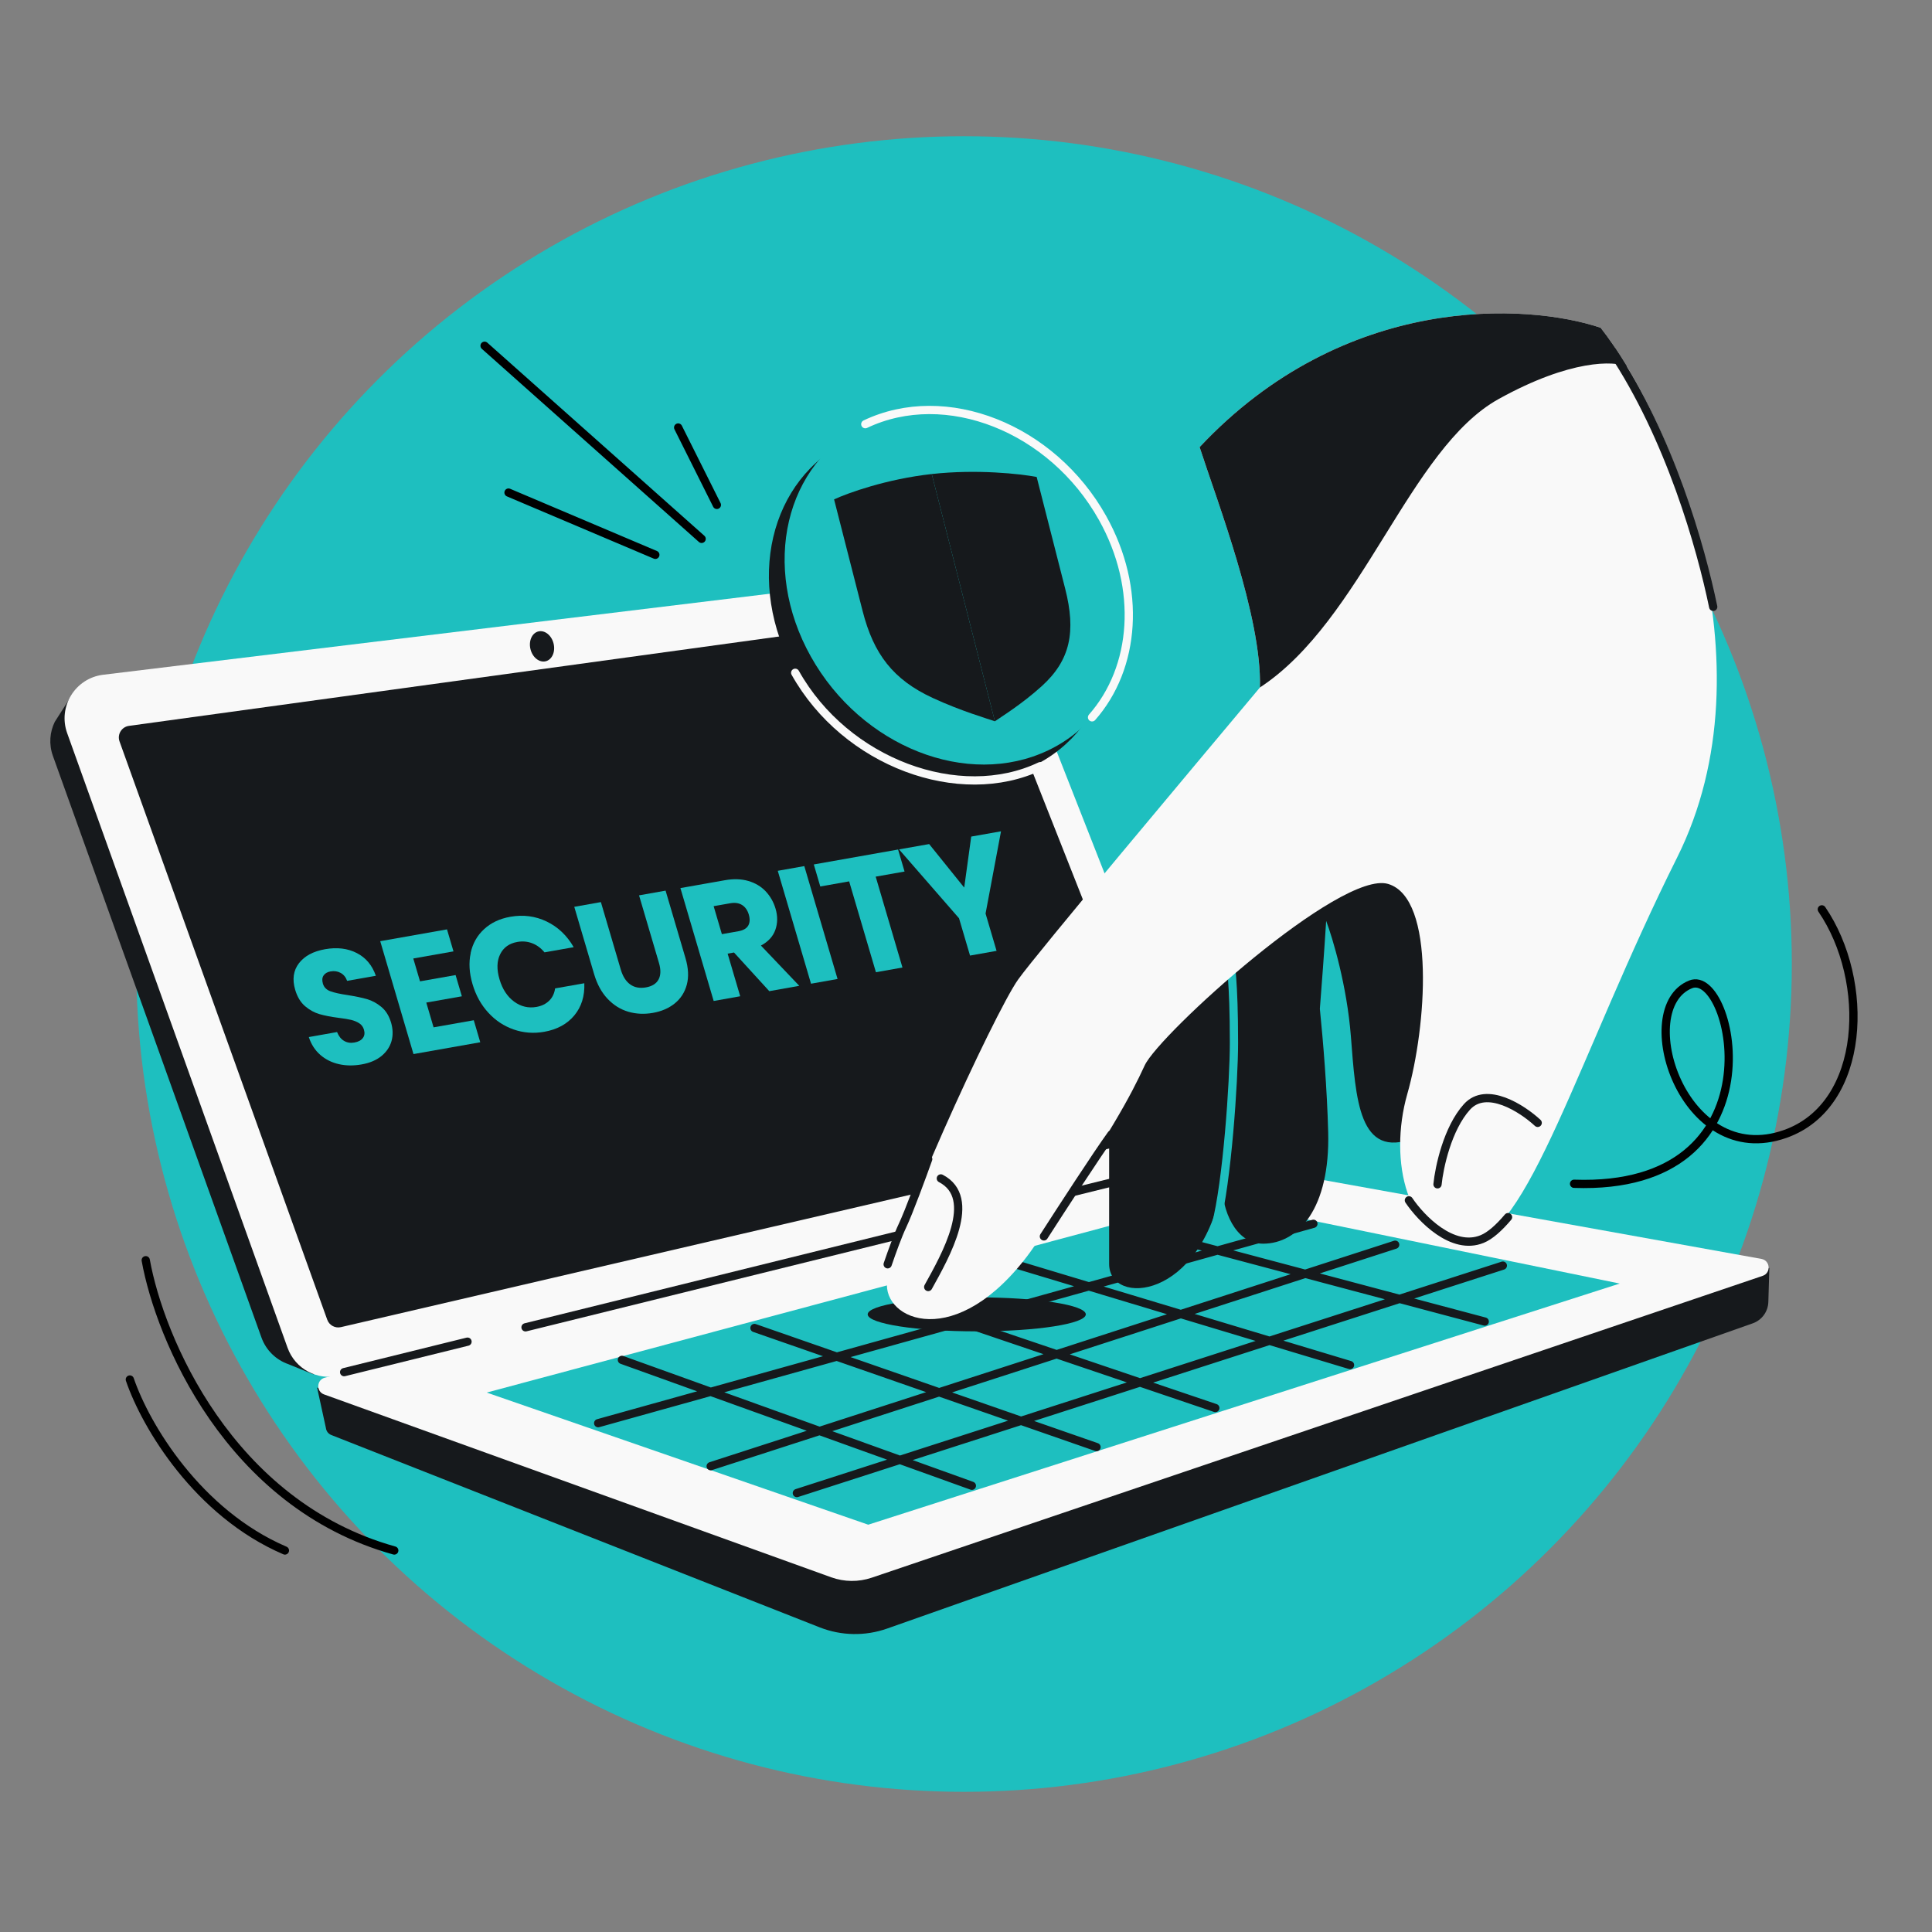
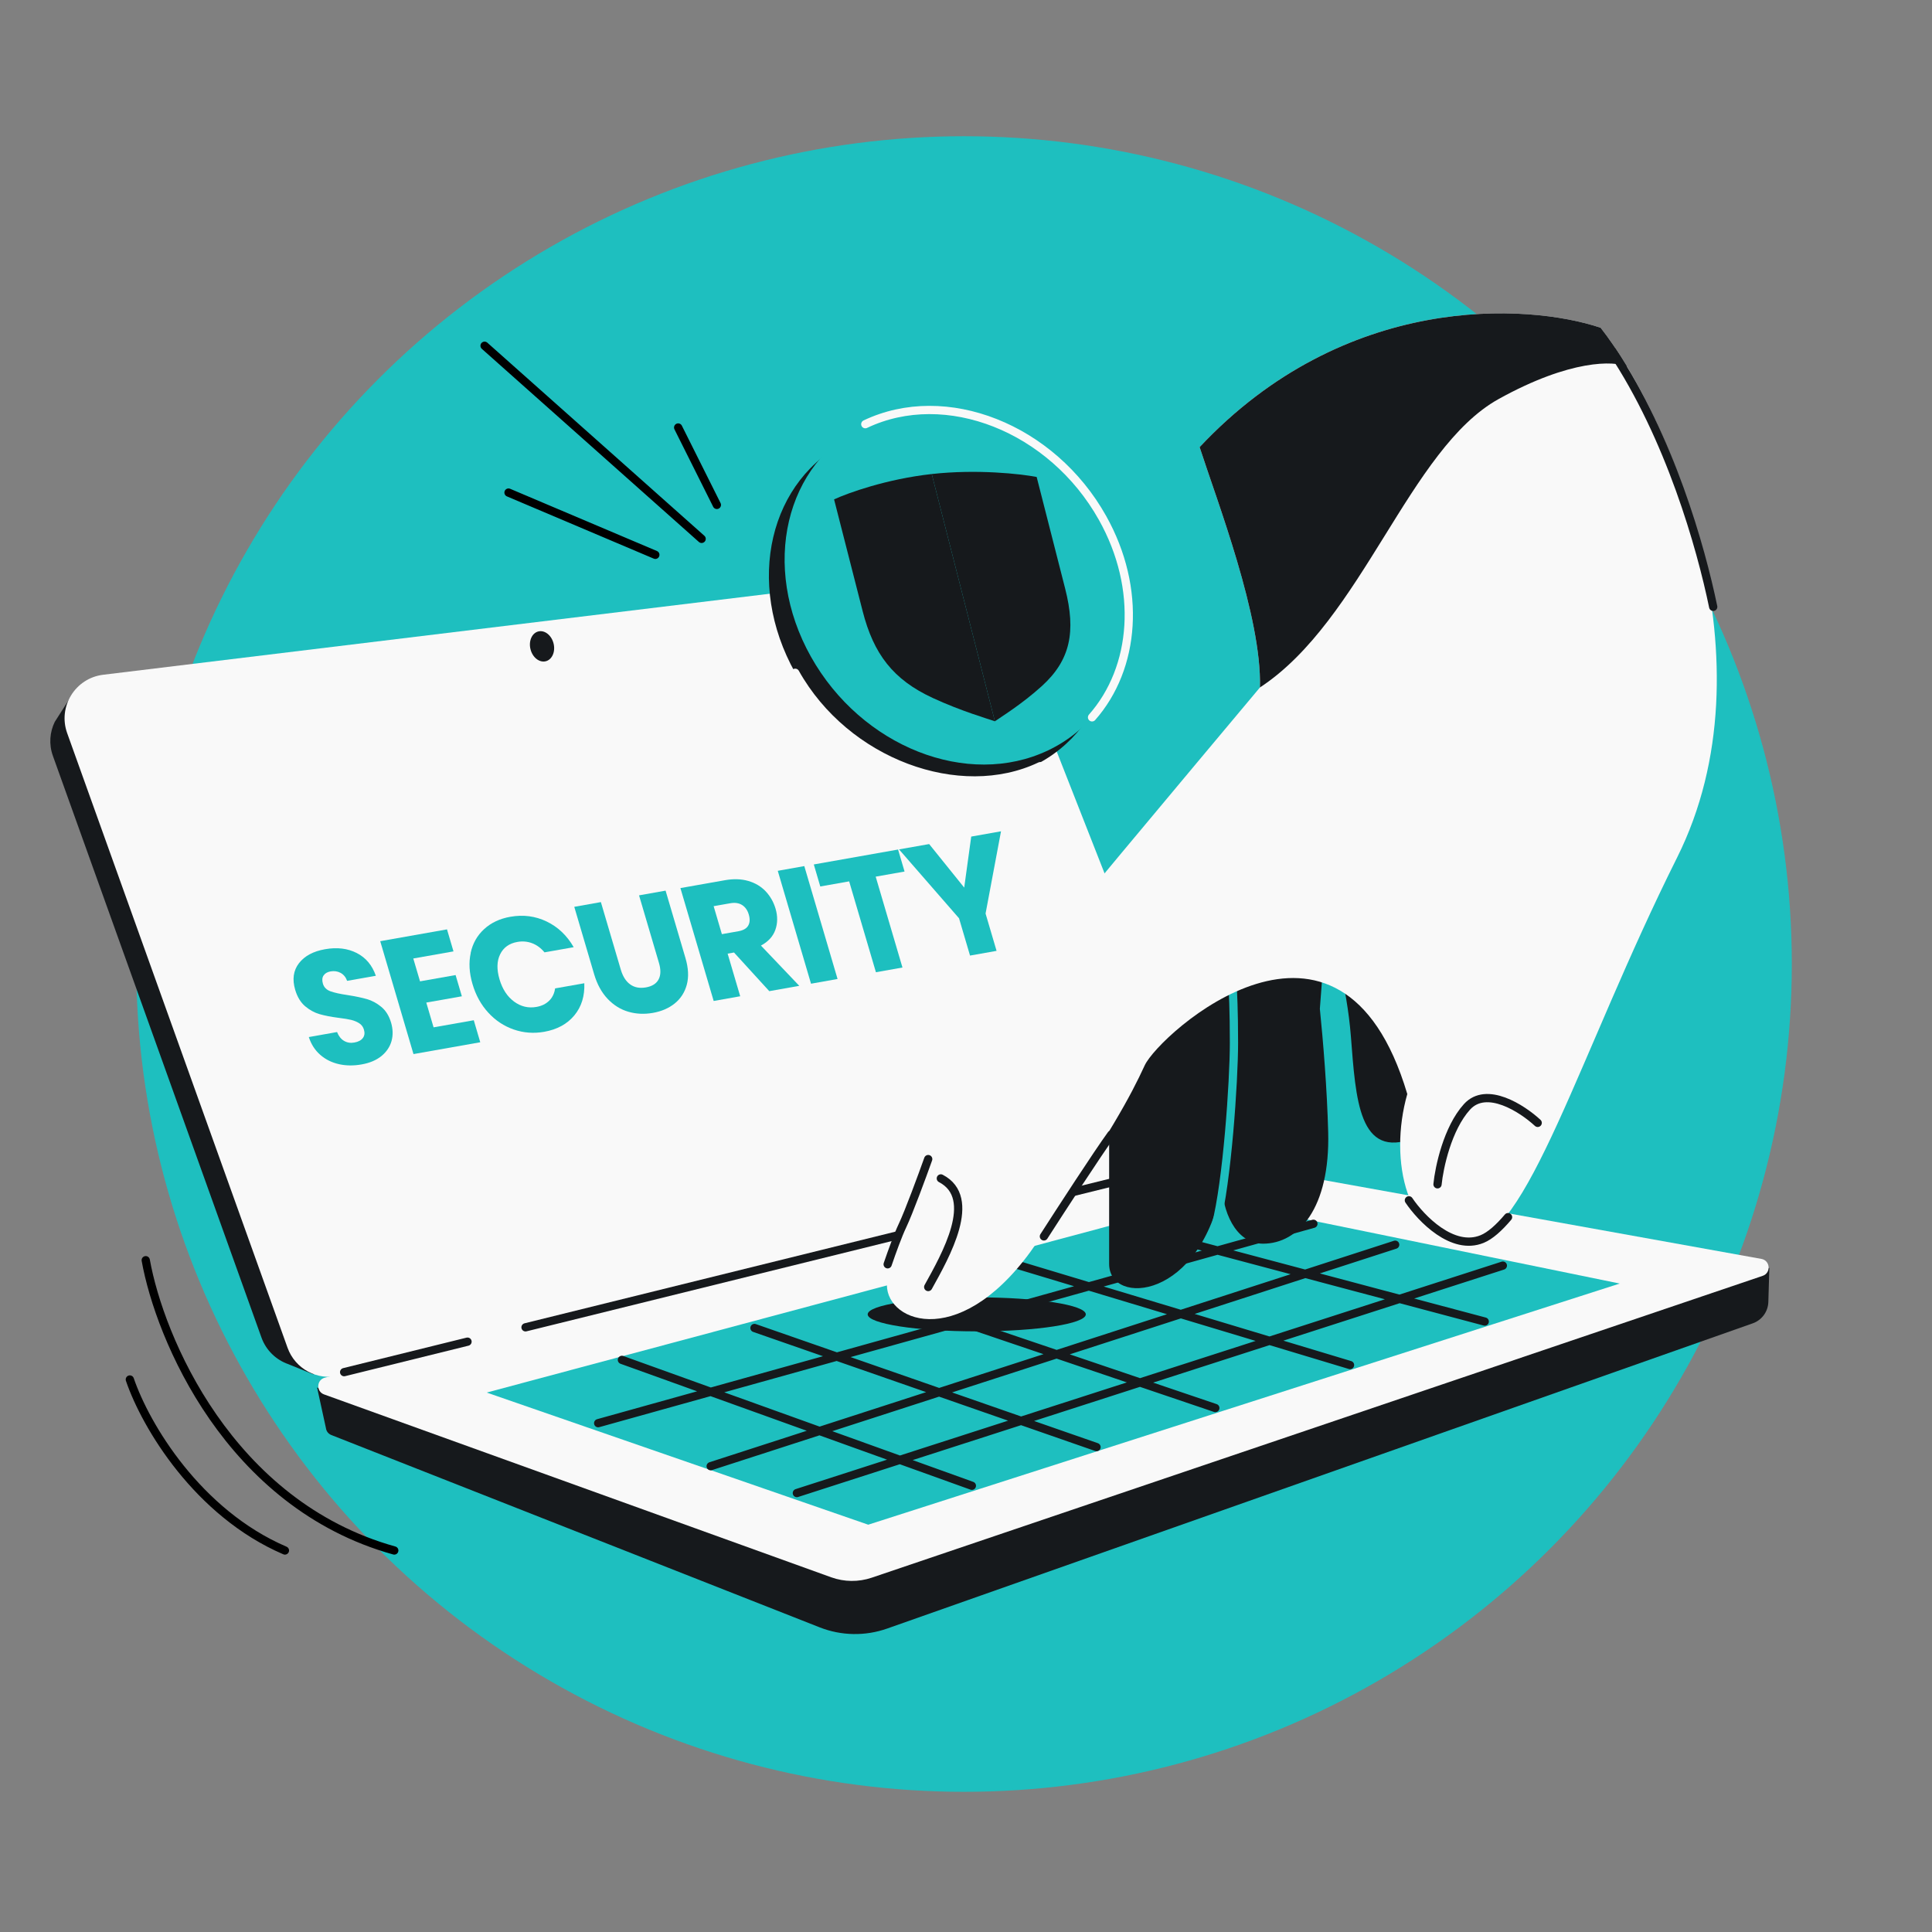
<svg xmlns="http://www.w3.org/2000/svg" width="468" height="468" viewBox="0 0 468 468" fill="none">
  <rect x="0" y="0" width="468" height="468" fill="#808080" stroke="none" />
  <g clip-path="url(#clip0_5021_13086)">
    <circle cx="233.521" cy="233.521" r="200.521" fill="#1EBFBF" />
    <path d="M198.545 394.201L80.279 347.623C79.472 347.305 79.036 346.632 78.948 345.921L76.811 336.116L90.947 341L294.388 290.522L414.381 312.127L428.598 307.138L428.357 315.378C428.288 317.721 426.785 319.781 424.574 320.56L214.895 394.496C209.587 396.368 203.782 396.263 198.545 394.201Z" fill="#16191C" />
    <path d="M78.713 333.715L292.216 280.741L426.673 304.951C428.835 305.34 429.059 308.352 426.978 309.057L211.168 382.172C207.976 383.253 204.512 383.219 201.342 382.076L78.504 337.779C76.526 337.066 76.673 334.221 78.713 333.715Z" fill="#F9F9F9" />
    <path d="M274.103 268.71L229.576 153.8C227.834 149.302 223.282 146.541 218.488 147.074L23.009 168.801C22.107 168.901 21.195 168.885 20.297 168.754L17.443 168.337L13.272 174.85C12.064 177.314 11.794 180.256 12.816 183.108L63.334 323.997C64.455 327.123 66.904 329.423 69.842 330.449L75.929 332.928L77.017 330.449L266.775 282.864C272.977 281.309 276.413 274.672 274.103 268.71Z" fill="#16191C" />
    <path d="M291.958 273.676L240.682 143.115C239.383 139.808 236.012 137.797 232.484 138.226L24.996 163.449C18.224 164.273 13.968 171.171 16.271 177.593L69.655 326.475C71.492 331.598 76.901 334.507 82.188 333.215L287.043 283.153C291.213 282.134 293.527 277.672 291.958 273.676Z" fill="#F9F9F9" />
-     <path d="M79.269 319.677L28.956 179.601C28.347 177.905 29.454 176.079 31.239 175.833L232.449 148.172C233.743 147.994 234.992 148.724 235.472 149.94L283.46 271.434C284.097 273.045 283.152 274.845 281.465 275.237L82.58 321.48C81.178 321.806 79.755 321.031 79.269 319.677Z" fill="#16191C" />
    <ellipse cx="131.299" cy="156.57" rx="2.88" ry="3.72" transform="rotate(-13.911 131.299 156.57)" fill="#16191C" />
    <path d="M288.99 281.567L127.302 321.525M83.362 332.384L113.249 324.998" stroke="#16191C" stroke-width="2" stroke-linecap="round" />
    <path d="M117.895 337.329L149.287 328.924L179.959 320.712L210.316 312.585L240.33 304.549L270.602 296.444L292.735 290.518L319.641 296.029L341.241 300.453L366.799 305.688L392.357 310.923L361.85 320.712L328.992 331.256L296.337 341.734L267.193 351.085L237.44 360.632L210.316 369.336L190.522 362.481L170.729 355.626L141.804 345.609L117.895 337.329Z" fill="#1EBFBF" />
    <path d="M240.329 304.549L263.763 311.607M270.602 296.444L294.937 302.916M198.52 346.633L172.151 337.148M198.52 346.633L217.98 353.633L235.421 359.906M198.52 346.633L227.487 337.26M198.52 346.633L172.151 355.165M172.151 337.148L202.702 328.631M172.151 337.148L144.897 344.746M172.151 337.148L150.648 329.413M247.343 344.174L227.487 337.26M247.343 344.174L307.517 324.787M247.343 344.174L193.026 361.674M247.343 344.174L265.617 350.537M227.487 337.26L202.702 328.631M227.487 337.26L255.954 328.049M202.702 328.631L232.858 320.223M202.702 328.631L182.761 321.688M232.858 320.223L255.954 328.049M232.858 320.223L263.763 311.607M255.954 328.049L276.145 334.891L294.396 341.076M255.954 328.049L286.035 318.316M307.517 324.787L286.035 318.316M307.517 324.787L364.043 306.576M307.517 324.787L327.024 330.663M286.035 318.316L263.763 311.607M286.035 318.316L316.174 308.564M263.763 311.607L294.937 302.916M294.937 302.916L316.174 308.564M294.937 302.916L312.459 298.031L318.153 296.444M316.174 308.564L339.011 314.638L359.656 320.129M316.174 308.564L337.964 301.513" stroke="#16191C" stroke-width="2" stroke-linecap="round" />
    <path d="M82.132 257.785C80.412 257.402 78.902 256.665 77.612 255.551C76.322 254.438 75.383 252.99 74.806 251.215L81.647 249.999C82.048 250.997 82.608 251.711 83.348 252.14C84.078 252.57 84.908 252.706 85.836 252.538C86.785 252.371 87.469 252.013 87.89 251.454C88.311 250.906 88.397 250.229 88.16 249.422C87.963 248.746 87.576 248.224 87.008 247.864C86.44 247.504 85.792 247.235 85.073 247.058C84.355 246.88 83.344 246.725 82.06 246.562C80.189 246.321 78.641 246.018 77.407 245.662C76.172 245.307 75.006 244.668 73.909 243.745C72.822 242.813 72.015 241.494 71.509 239.78C70.755 237.239 71.065 235.085 72.417 233.329C73.77 231.572 75.884 230.437 78.74 229.934C81.646 229.42 84.204 229.727 86.414 230.855C88.623 231.982 90.161 233.821 91.046 236.371L84.083 237.598C83.774 236.721 83.255 236.088 82.525 235.678C81.795 235.279 80.986 235.153 80.078 235.31C79.301 235.447 78.737 235.773 78.387 236.291C78.037 236.798 77.98 237.465 78.218 238.272C78.476 239.16 79.086 239.772 80.028 240.119C80.98 240.467 82.386 240.781 84.257 241.052C86.138 241.353 87.696 241.676 88.92 242.032C90.145 242.388 91.301 243.017 92.388 243.919C93.474 244.821 94.25 246.089 94.736 247.723C95.19 249.286 95.23 250.761 94.845 252.167C94.45 253.574 93.64 254.782 92.414 255.8C91.177 256.808 89.576 257.495 87.598 257.841C85.67 258.187 83.842 258.168 82.122 257.785L82.132 257.785Z" fill="#1DBFBF" />
    <path d="M100.112 232.181L101.744 237.716L110.362 236.196L111.88 241.339L103.262 242.859L105.028 248.859L114.766 247.139L116.336 252.473L100.16 255.335L92.104 227.989L108.28 225.127L109.85 230.461L100.112 232.181Z" fill="#1DBFBF" />
    <path d="M114.006 230.849C114.506 228.532 115.595 226.605 117.272 225.069C118.939 223.533 121.054 222.529 123.618 222.078C126.756 221.523 129.688 221.908 132.424 223.224C135.161 224.54 137.346 226.617 138.97 229.445L131.897 230.693C131.031 229.648 130.026 228.907 128.892 228.48C127.758 228.053 126.565 227.949 125.334 228.169C123.356 228.515 121.958 229.514 121.151 231.166C120.343 232.808 120.295 234.829 120.998 237.219C121.7 239.608 122.883 241.409 124.528 242.621C126.172 243.833 127.993 244.266 129.971 243.909C131.202 243.689 132.209 243.198 133.003 242.435C133.796 241.672 134.284 240.669 134.468 239.425L141.542 238.178C141.663 241.268 140.862 243.87 139.127 245.962C137.393 248.054 134.967 249.383 131.829 249.939C129.276 250.39 126.809 250.204 124.44 249.38C122.071 248.557 120.011 247.196 118.271 245.288C116.521 243.38 115.254 241.085 114.459 238.382C113.663 235.68 113.516 233.175 114.026 230.859L114.006 230.849Z" fill="#1DBFBF" />
    <path d="M145.557 218.522L150.381 234.888C150.866 236.521 151.621 237.719 152.656 238.46C153.692 239.211 154.966 239.445 156.47 239.183C157.973 238.92 159 238.267 159.539 237.243C160.078 236.22 160.109 234.886 159.624 233.252L154.801 216.887L161.229 215.744L166.042 232.069C166.765 234.51 166.869 236.661 166.366 238.533C165.863 240.395 164.883 241.907 163.445 243.068C162.008 244.229 160.245 244.988 158.166 245.355C156.088 245.722 154.097 245.633 152.204 245.08C150.311 244.526 148.638 243.486 147.183 241.95C145.729 240.414 144.645 238.43 143.922 235.99L139.109 219.665L145.537 218.523L145.557 218.522Z" fill="#1DBFBF" />
    <path d="M186.338 240.081L177.802 230.731L176.258 231.003L179.305 241.329L172.877 242.471L164.821 215.125L175.618 213.217C177.697 212.85 179.587 212.908 181.277 213.403C182.967 213.897 184.367 214.737 185.486 215.921C186.594 217.106 187.391 218.505 187.867 220.109C188.404 221.924 188.384 223.641 187.819 225.241C187.253 226.841 186.089 228.111 184.328 229.052L193.614 238.802L186.359 240.091L186.338 240.081ZM174.874 226.284L178.86 225.582C180.041 225.372 180.836 224.922 181.245 224.213C181.655 223.503 181.7 222.613 181.38 221.524C181.07 220.486 180.54 219.722 179.769 219.231C178.998 218.741 178.027 218.596 176.856 218.806L172.87 219.508L174.864 226.284L174.874 226.284Z" fill="#1DBFBF" />
    <path d="M194.831 209.8L202.887 237.146L196.459 238.289L188.403 210.942L194.831 209.8Z" fill="#1DBFBF" />
    <path d="M217.546 205.784L219.116 211.118L212.123 212.355L218.609 234.368L212.181 235.51L205.695 213.498L198.701 214.735L197.132 209.401L217.556 205.784L217.546 205.784Z" fill="#1DBFBF" />
    <path d="M242.481 201.371L238.74 221.297L241.405 230.331L234.977 231.474L232.312 222.439L217.778 205.752L225.074 204.463L233.567 215.006L235.266 202.65L242.491 201.37L242.481 201.371Z" fill="#1DBFBF" />
    <path d="M250.084 185.662C269.588 176.376 275.486 151.161 263.257 129.342C251.028 107.524 225.303 97.364 205.799 106.65C186.296 115.936 180.398 141.151 192.627 162.97C204.856 184.788 230.581 194.948 250.084 185.662Z" fill="#16191C" />
    <path d="M251.958 185.603C232.455 194.889 204.856 184.788 192.627 162.969" stroke="#F9F9F9" stroke-width="2" stroke-linecap="round" />
    <path d="M253.892 181.765C273.395 172.479 279.293 147.264 267.064 125.446C254.835 103.627 229.11 93.468 209.607 102.754C190.103 112.04 184.205 137.255 196.434 159.073C208.663 180.892 234.388 191.051 253.892 181.765Z" fill="#1EBFBF" />
    <path d="M209.606 102.753C229.11 93.467 254.834 103.627 267.063 125.445C276.665 142.576 275.092 161.801 264.533 173.766" stroke="#F9F9F9" stroke-width="2" stroke-linecap="round" />
    <path d="M202.044 120.969C205.356 119.436 214.716 116.043 225.703 114.826L240.997 174.723C239.347 174.138 232.829 172.254 225.996 169.095C216.343 164.649 211.616 158.435 208.959 148.022L202.044 120.969Z" fill="#16191C" />
    <path d="M251.118 115.54C247.234 114.791 236.703 113.609 225.704 114.826L240.997 174.723C242.261 173.81 247.491 170.628 252.382 166.181C259.297 159.898 260.678 153.006 258.022 142.592L251.118 115.54Z" fill="#16191C" />
    <path d="M219.676 140.346L233.238 149.812L244.33 133.583" stroke="#1EBFBF" stroke-width="https://surfshark.com/wp-content/uploads/2023/11/9" />
    <path d="M268.672 248.15L276.334 232.278L291.111 225.711C301.319 219.014 321.735 206.959 321.735 212.315L329.625 208.728L346.603 215.662C349.711 233.915 353.25 271.472 342.538 275.68C329.147 280.94 328.43 266.354 327.234 251.051C326.278 238.809 322.842 227.299 321.243 223.074C320.79 230.377 320.128 239.201 319.717 244.367C320.522 252.34 321.462 263.728 321.735 274.245C322.213 292.657 314.561 301.265 305.953 301.265C299.067 301.265 296.037 292.865 296.037 287.008C291.111 314.92 268.672 316.562 268.672 306.163V248.15Z" fill="#16191C" />
    <path d="M294.536 296.663C297.234 286.378 298.91 262.05 298.91 252.589C298.91 237.126 298.041 233.709 297.867 230.177" stroke="#1EBFBF" stroke-width="2" stroke-linecap="round" />
    <ellipse cx="236.603" cy="318.384" rx="26.417" ry="4.118" fill="#16191C" />
-     <path d="M305.205 166.526C305.668 149.41 294.83 121.415 290.589 108.309C325.746 70.839 370.001 73.421 387.734 79.397C404.503 100.792 429.945 160.35 406.237 207.766C382.529 255.182 369.808 300.863 355.352 300.863C340.896 300.863 336.27 281.202 340.896 265.012C345.522 248.821 347.835 217.596 336.27 214.127C324.705 210.657 280.759 250.556 277.29 258.073C273.82 265.59 269.194 274.264 251.269 300.863C233.344 327.462 214.84 320.523 214.84 311.271C214.84 302.019 240.861 245.352 246.643 237.256C251.269 230.78 288.436 186.572 305.205 166.526Z" fill="#F9F9F9" />
+     <path d="M305.205 166.526C305.668 149.41 294.83 121.415 290.589 108.309C325.746 70.839 370.001 73.421 387.734 79.397C404.503 100.792 429.945 160.35 406.237 207.766C382.529 255.182 369.808 300.863 355.352 300.863C340.896 300.863 336.27 281.202 340.896 265.012C324.705 210.657 280.759 250.556 277.29 258.073C273.82 265.59 269.194 274.264 251.269 300.863C233.344 327.462 214.84 320.523 214.84 311.271C214.84 302.019 240.861 245.352 246.643 237.256C251.269 230.78 288.436 186.572 305.205 166.526Z" fill="#F9F9F9" />
    <path d="M305.206 166.526C305.669 149.41 294.831 121.415 290.59 108.309C325.747 70.839 370.002 73.421 387.735 79.397C389.771 81.995 391.936 85.156 394.125 88.79C391.017 87.394 380.452 87.01 363.058 96.639C341.315 108.675 330.055 150.219 305.206 166.526Z" fill="#16191C" />
    <path d="M224.844 311.763C229.059 304.15 237.039 290.188 227.903 285.457M372.484 271.998C368.745 268.532 360.085 262.904 355.354 268.124C350.623 273.344 348.625 282.806 348.217 286.885M341.284 290.759C344.207 295.11 351.847 303.076 359.025 300.14C360.979 299.34 363.129 297.404 365.304 294.833M224.844 280.772C223.41 284.796 220.153 293.66 218.595 296.931C217.541 299.145 216.129 303.032 215.025 306.258M252.869 299.499C256.923 293.187 265.865 279.415 269.201 274.828" stroke="#16191C" stroke-width="2" stroke-linecap="round" />
-     <path d="M381.294 286.754C432.052 288.556 419.917 234.277 409.528 238.448C395.254 244.178 407.626 283.504 432.475 274.669C452.119 267.684 453.112 237.538 441.31 220.279" stroke="black" stroke-width="2" stroke-linecap="round" />
    <path d="M35.303 305.268C38.675 324.051 55.435 364.412 95.507 375.586M31.45 334.166C35.303 345.45 47.922 366.531 69.017 375.586M164.275 103.559L173.649 122.307M169.958 130.531L117.381 83.754M123.18 119.32L158.746 134.397" stroke="black" stroke-width="2" stroke-linecap="round" />
    <path d="M415 147C412 132.5 404.5 106 390.5 85" stroke="#16191C" stroke-width="2" stroke-linecap="round" stroke-linejoin="round" />
  </g>
  <defs>
    <clipPath id="clip0_5021_13086">
      <rect width="468" height="468" fill="white" />
    </clipPath>
  </defs>
</svg>